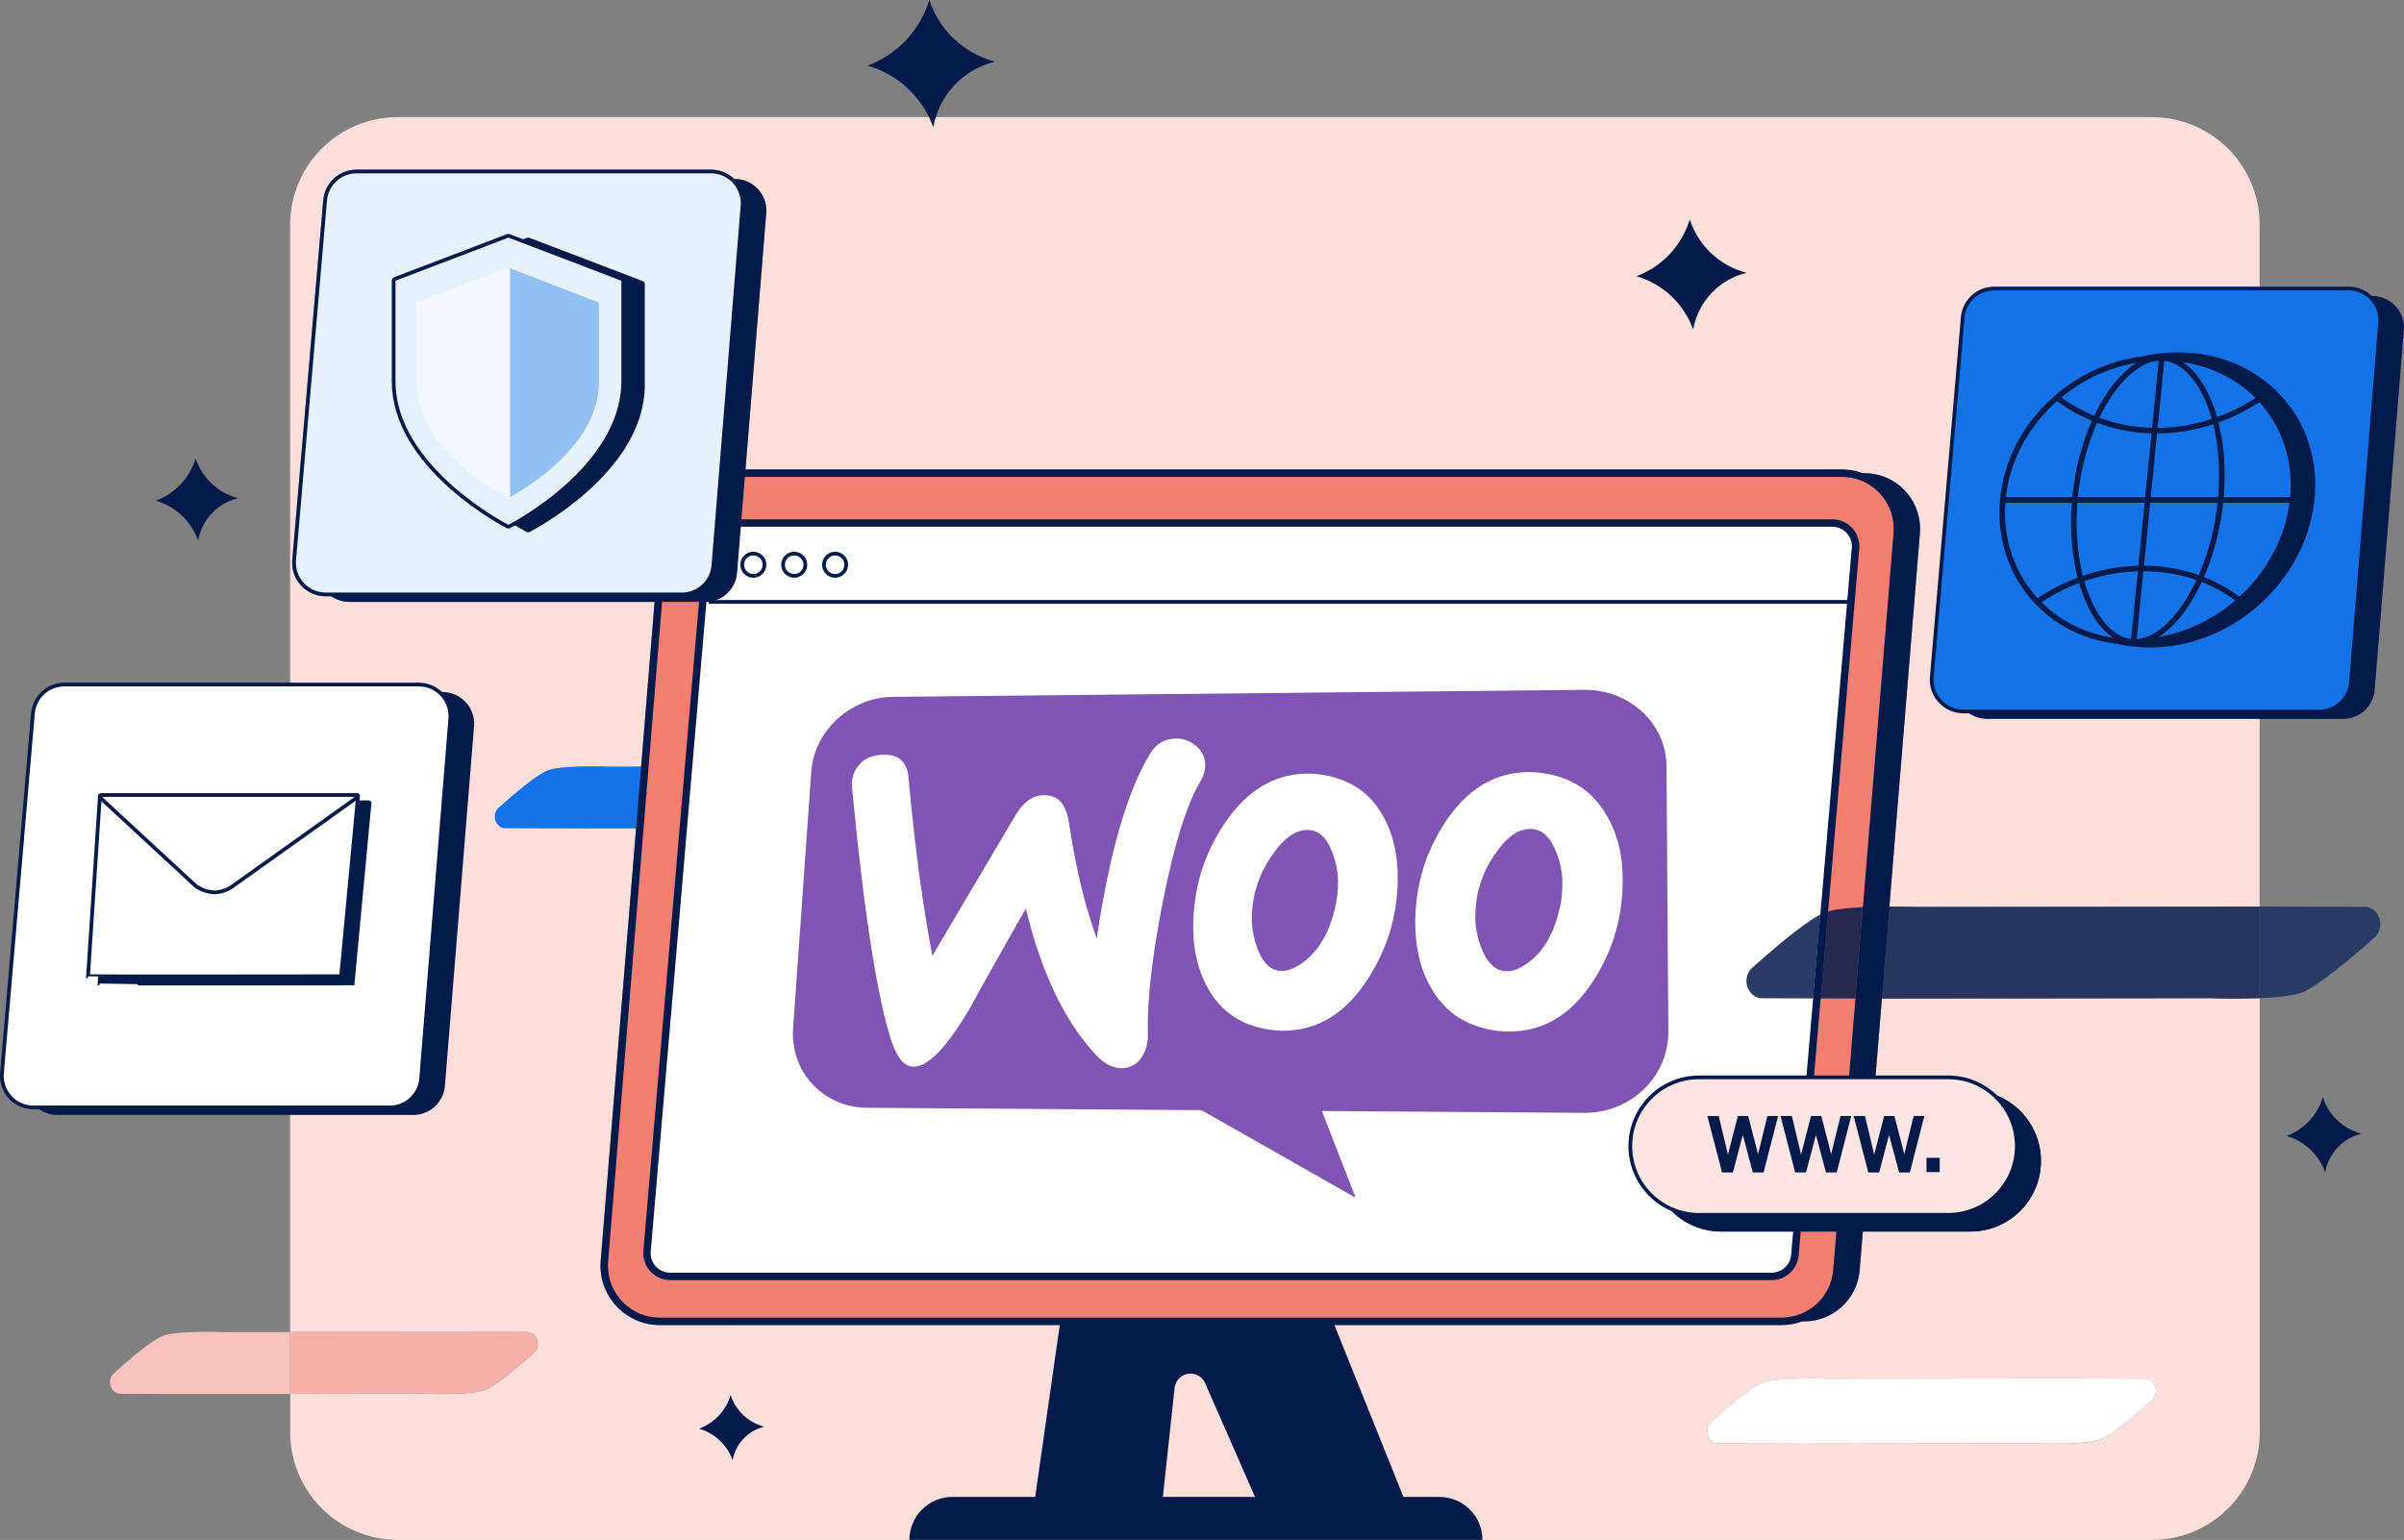
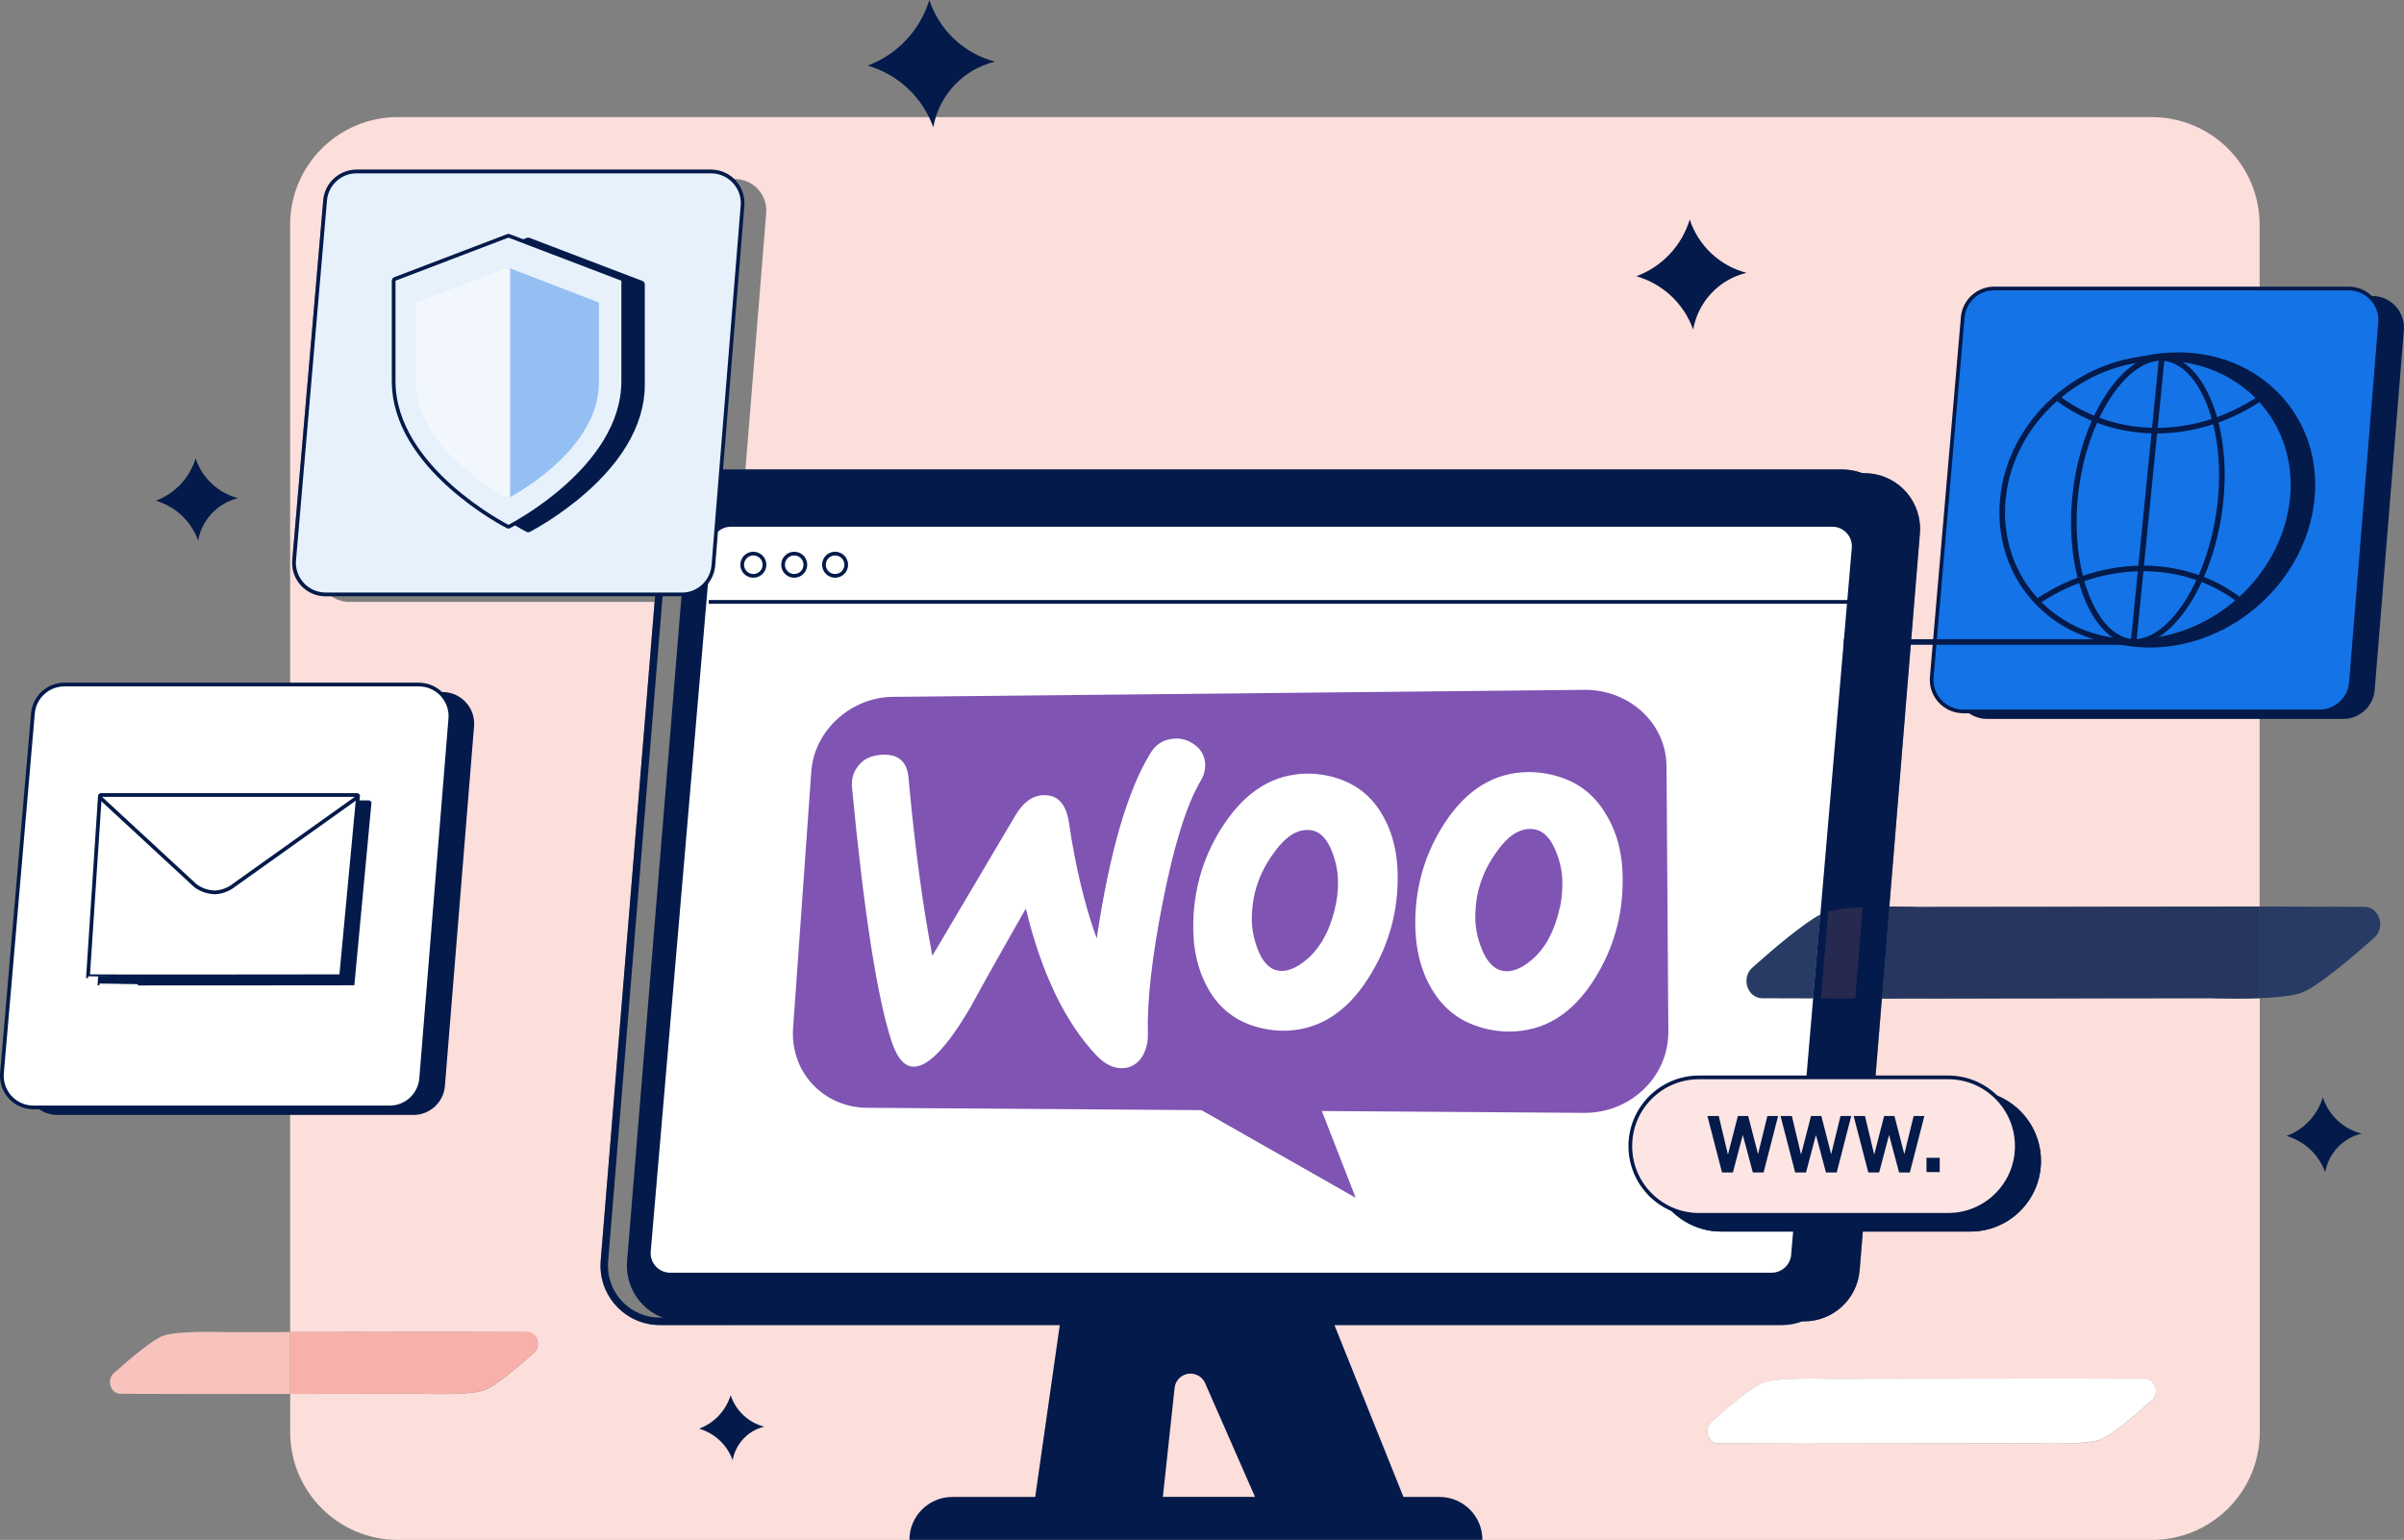
<svg xmlns="http://www.w3.org/2000/svg" id="Layer_1" width="646.93" height="414.52" viewBox="0 0 646.93 414.52">
  <rect x="0" y="0" width="646.93" height="414.52" fill="#808080" stroke="none" />
  <defs>
    <style>.cls-1{fill:#27365f;}.cls-1,.cls-2,.cls-3,.cls-4,.cls-5,.cls-6,.cls-7,.cls-8,.cls-9,.cls-10,.cls-11,.cls-12,.cls-13,.cls-14,.cls-15,.cls-16,.cls-17{stroke-width:0px;}.cls-2{fill:#262950;}.cls-3{fill:#f1f7fd;}.cls-18{clip-path:url(#clippath);}.cls-4,.cls-19,.cls-20,.cls-21,.cls-22,.cls-23,.cls-24,.cls-25{fill:none;}.cls-5{fill:#f8b1aa;}.cls-19{stroke:#fff;}.cls-19,.cls-21,.cls-23{stroke-miterlimit:10;}.cls-26{clip-path:url(#clippath-1);}.cls-27{clip-path:url(#clippath-2);}.cls-6{fill:#f37f73;}.cls-7{fill:#031a4a;}.cls-8{fill:#f9c3bd;}.cls-9{fill:#021a4a;}.cls-10{fill:#283b64;}.cls-11{fill:#7f54b3;}.cls-20,.cls-21,.cls-22,.cls-23,.cls-25{stroke:#031a4a;}.cls-12{fill:#93bff3;}.cls-21,.cls-22{stroke-width:1.5px;}.cls-13{fill:#fcdedb;}.cls-22,.cls-25{stroke-linecap:round;stroke-linejoin:round;}.cls-23{stroke-width:3px;}.cls-14{fill:#fff;}.cls-24{stroke:#021a4a;}.cls-15{fill:#fde5e3;}.cls-16{fill:#1473e6;}.cls-17{fill:#e7f1fc;}</style>
    <clipPath id="clippath">
      <polyline class="cls-4" points="137.23 48.52 188.23 48.52 188.23 157.52 137.23 157.52 137.23 48.52" />
    </clipPath>
    <clipPath id="clippath-1">
      <path class="cls-4" d="M137.23,72.21v61.06h0v.54c.17-.09,23.94-12.39,23.94-30.8v-21.56l-23.94-9.24" />
    </clipPath>
    <clipPath id="clippath-2">
      <polyline class="cls-4" points="85.23 48.52 137.23 48.52 137.23 157.52 85.23 157.52 85.23 48.52" />
    </clipPath>
  </defs>
  <path class="cls-13" d="M484.78,388.64l-22.31-.06h0c-2.83-.01-4.1-3.89-1.9-5.84,4.81-4.29,11.09-9.56,13.98-10.56,2.58-.9,8.25-1.08,12.4-1.08,2.8,0,4.91.08,4.91.08l62.99-.08,22.31.06c2.83,0,4.1,3.89,1.9,5.85-4.81,4.29-11.09,9.55-13.98,10.56-2.59.9-8.3,1.08-12.46,1.08-2.77,0-4.85-.08-4.85-.08l-62.99.08M579.1,31.52H107.07c-16.02,0-29,12.98-29,29v298.06l42.51-.05,21.28.06c2.71,0,3.91,3.71,1.82,5.58-4.59,4.09-10.58,9.11-13.33,10.07-2.46.86-7.88,1.03-11.84,1.03-2.67,0-4.67-.08-4.67-.08l-35.75.05v10.29c0,16.02,12.98,29,29,29h472.03c16.02,0,29-12.98,29-29v-116.82c-2.22.09-4.45.12-6.43.12-3.94,0-6.91-.12-6.91-.12l-88.34.11-5.98,73.13c-.64,7.77-7.13,13.75-14.92,13.75h0s-.53,0-.53,0c-1.74.65-3.62,1-5.57,1H177.57c-8.82,0-15.97-7.15-15.97-15.97,0-.43.02-.87.05-1.3l14.51-177.4h-82.14c-1.8,0-3.47-.56-4.85-1.52h-1.54c-4.98,0-9.01-4.04-9.01-9.01,0-.26.01-.51.03-.77l8.33-96.82c.4-4.64,4.27-8.21,8.93-8.24h0s.05,0,.05,0h95.36c2.42,0,4.63.96,6.25,2.51h.14c4.7,0,8.51,3.81,8.51,8.51,0,.23,0,.46-.03.69l-5.59,68.99h295.02c1.96,0,3.84.35,5.57,1h.53c8.27,0,14.97,6.71,14.97,14.98,0,.41-.02.81-.05,1.22l-8.22,100.46c.13,0,.26,0,.39,0,3.96,0,6.95.12,6.95.12l88.99-.11h3.33s0-183.51,0-183.51c0-16.02-12.98-29-29-29" />
-   <path class="cls-16" d="M136.04,222.96l21.28.06,60.08-.08s12.4.48,16.52-.95c2.76-.96,8.74-5.98,13.33-10.07,2.1-1.87.89-5.57-1.82-5.58l-21.28-.06-60.08.08s-12.4-.49-16.52.95c-2.75.96-8.74,5.98-13.33,10.08-2.1,1.87-.9,5.56,1.82,5.57" />
  <path class="cls-7" d="M111.25,300.13H15.4c-4.7,0-8.51-3.81-8.51-8.51,0-.24.01-.49.03-.73l8.33-96.82c.38-4.4,4.06-7.78,8.48-7.78h95.36c4.7,0,8.51,3.81,8.51,8.51,0,.23,0,.46-.03.69l-7.84,96.82c-.36,4.42-4.05,7.83-8.49,7.83" />
  <path class="cls-14" d="M104.86,298.11H9.01c-4.7,0-8.51-3.81-8.51-8.51,0-.24.01-.49.03-.73l8.33-96.82c.38-4.4,4.06-7.78,8.48-7.78h95.36c4.7,0,8.51,3.81,8.51,8.51,0,.23,0,.46-.03.69l-7.84,96.82c-.36,4.42-4.05,7.83-8.49,7.83" />
  <path class="cls-20" d="M104.86,298.11H9.01c-4.7,0-8.51-3.81-8.51-8.51,0-.24.01-.49.03-.73l8.33-96.82c.38-4.4,4.06-7.78,8.48-7.78h95.36c4.7,0,8.51,3.81,8.51,8.51,0,.23,0,.46-.03.69l-7.84,96.82c-.36,4.42-4.05,7.83-8.49,7.83" />
  <path class="cls-7" d="M244.73,414.52c0-6.38,5.17-11.56,11.55-11.56h22.3l7.83-54.79h69.27l22,54.79h9.7c6.38,0,11.55,5.18,11.55,11.56h-154.19ZM337.74,402.96l-13.52-30.83c-1.07-2.12-3.66-2.97-5.79-1.9-1.32.67-2.2,1.96-2.34,3.42l-3.16,29.3h24.81Z" />
  <line class="cls-25" x1="181.61" y1="321.84" x2="179.17" y2="321.84" />
  <line class="cls-25" x1="491.62" y1="196.67" x2="489.18" y2="196.67" />
  <path class="cls-7" d="M485.51,355.69H183.67c-8.27,0-14.97-6.7-14.97-14.97,0-.41.02-.81.05-1.22l16.23-198.38c.64-7.77,7.13-13.75,14.92-13.75h301.84c8.27,0,14.97,6.71,14.97,14.98,0,.41-.02.81-.05,1.22l-16.23,198.38c-.64,7.77-7.13,13.75-14.92,13.75h0" />
-   <path class="cls-6" d="M479.41,355.69H177.57c-8.27,0-14.97-6.7-14.97-14.97,0-.41.02-.81.05-1.22l16.23-198.38c.64-7.77,7.13-13.75,14.92-13.75h301.84c8.27,0,14.97,6.71,14.97,14.98,0,.41-.02.81-.05,1.22l-16.23,198.38c-.64,7.77-7.13,13.75-14.92,13.75h0" />
  <path class="cls-7" d="M479.41,355.69v-1H177.57c-3.86,0-7.35-1.56-9.88-4.09-2.53-2.53-4.09-6.02-4.09-9.88,0-.38.02-.76.05-1.14l16.23-198.38c.59-7.25,6.65-12.83,13.92-12.83h301.84c7.72,0,13.97,6.26,13.97,13.97h.94l-.94-.04v.04s.94,0,.94,0l-.94-.04v.02s0,.02,0,.02c0,.38-.02.76-.05,1.14l-16.23,198.38h0c-.59,7.25-6.65,12.83-13.93,12.83v2c8.31,0,15.24-6.38,15.92-14.67v-.11s16.23-198.27,16.23-198.27c.04-.43.05-.87.05-1.3h-1s1,.04,1,.04v-.04c0-8.82-7.15-15.97-15.97-15.97H193.8c-8.32,0-15.24,6.38-15.92,14.67l-16.23,198.38c-.04.43-.05.87-.05,1.3,0,8.82,7.15,15.97,15.97,15.97h301.84v-1" />
  <path class="cls-14" d="M476.62,343.6H180.52c-3.45.09-6.32-2.64-6.41-6.09,0-.18,0-.36,0-.53l16.33-190.55c.35-3.25,3.13-5.69,6.4-5.63h296.11c3.45-.09,6.32,2.64,6.41,6.09,0,.18,0,.36,0,.54l-16.34,190.55c-.35,3.25-3.13,5.69-6.4,5.63" />
  <path class="cls-7" d="M476.62,343.6v-1H180.49s-.14,0-.14,0c-2.84,0-5.18-2.27-5.25-5.12v-.13c0-.11,0-.21,0-.32l-1-.06,1,.09,16.33-190.55-1-.09.99.11c.29-2.7,2.58-4.74,5.28-4.74h.11s0,0,0,0h296.14s.14,0,.14,0c2.84,0,5.18,2.26,5.25,5.12v.13c0,.11,0,.21,0,.32l1,.06-1-.09-16.34,190.55,1,.09-.99-.11c-.29,2.7-2.57,4.74-5.28,4.74h-.11s0,0,0,0h-.01v1l-.02,1h.15c3.72,0,6.86-2.8,7.27-6.52h0s16.34-190.58,16.34-190.58h0c0-.16.01-.31.01-.45v-.18c-.1-3.94-3.33-7.07-7.25-7.07h-.19s.03,1,.03,1v-1H196.85v1l.02-1h-.15c-3.72,0-6.86,2.8-7.27,6.52h0s-16.33,190.58-16.33,190.58h0c0,.16-.01.3-.01.45v.18c.1,3.94,3.33,7.07,7.25,7.07h.19s-.03-1-.03-1v1h296.1v-1l-.02,1,.02-1" />
  <line class="cls-19" x1="223.56" y1="330.22" x2="311.94" y2="246.41" />
  <path class="cls-7" d="M64.05,134.11c-5.53,1.33-9.74,5.81-10.72,11.41-.94-2.63-2.51-4.99-4.56-6.88-1.96-1.79-4.3-3.11-6.85-3.85,2.56-.95,4.86-2.49,6.73-4.48,1.85-1.97,3.21-4.35,4-6.93,1.73,5.28,6.03,9.32,11.41,10.73" />
  <path class="cls-7" d="M205.65,384.05c-4.37,1.05-7.7,4.6-8.49,9.03-1.47-4.12-4.83-7.28-9.03-8.49,4.08-1.52,7.22-4.86,8.49-9.03,1.37,4.18,4.77,7.38,9.03,8.49" />
  <path class="cls-7" d="M635.48,305.17c-5.03,1.21-8.86,5.29-9.76,10.39-1.69-4.74-5.56-8.37-10.39-9.77,4.7-1.75,8.31-5.59,9.76-10.39,1.58,4.81,5.49,8.49,10.39,9.76" />
  <path class="cls-7" d="M26.79,264.73l3.2-48.61c.02-.1.11-.18.22-.17h69.03c.12,0,.22.17.22.17l-4.56,48.61s-68.1.09-68.1,0Z" />
  <path class="cls-20" d="M26.79,264.73l3.2-48.61c.02-.1.11-.18.22-.17h69.03c.12,0,.22.17.22.17l-4.56,48.61s-68.1.09-68.1,0Z" />
  <path class="cls-14" d="M23.69,262.79l3.2-48.61c.02-.1.11-.18.22-.17h69.03c.12,0,.22.17.22.17l-4.56,48.61s-68.1.09-68.1,0Z" />
  <path class="cls-20" d="M23.69,262.79l3.2-48.61c.02-.1.11-.18.22-.17h69.03c.12,0,.22.17.22.17l-4.56,48.61s-68.1.09-68.1,0Z" />
  <path class="cls-20" d="M26.64,214.42l25.95,24c1.54,1.14,3.39,1.76,5.3,1.8,1.89-.11,3.71-.81,5.18-2l33.36-23.79" />
  <path class="cls-11" d="M240.28,187.59l186.05-1.89c2.92-.04,5.82.48,8.55,1.53,2.59,1,4.97,2.47,7.02,4.35,2.01,1.85,3.63,4.07,4.77,6.55,1.17,2.54,1.78,5.31,1.8,8.11l.49,71.39c.02,2.94-.57,5.86-1.73,8.56-1.14,2.63-2.79,5.01-4.85,7-2.09,2.02-4.55,3.61-7.24,4.7-2.82,1.14-5.84,1.71-8.88,1.68l-70.55-.5,9.12,23.37-41.51-23.6-90.01-.64c-2.84,0-5.64-.6-8.23-1.75-4.95-2.19-8.78-6.33-10.57-11.44-.92-2.65-1.29-5.47-1.08-8.27l4.88-68.89c.18-2.72.9-5.38,2.12-7.82,1.21-2.42,2.85-4.59,4.84-6.42,2.01-1.85,4.32-3.33,6.85-4.37,2.59-1.07,5.36-1.63,8.16-1.66h0Z" />
  <path class="cls-14" d="M231.11,205.98c.34-.41.72-.79,1.14-1.12.42-.33.88-.6,1.36-.83.51-.24,1.04-.42,1.58-.55.59-.14,1.19-.23,1.8-.28,1.03-.11,2.07-.05,3.08.17.84.18,1.62.56,2.28,1.11.65.55,1.15,1.25,1.48,2.04.38.95.61,1.96.67,2.98.42,4.63.87,9.1,1.35,13.4.48,4.32.99,8.47,1.52,12.45.53,3.99,1.1,7.82,1.69,11.47s1.21,7.14,1.84,10.47l22.36-37.81c.46-.8,1-1.55,1.59-2.26.51-.61,1.09-1.17,1.73-1.65.57-.43,1.2-.79,1.87-1.05,1.52-.57,3.19-.62,4.75-.15.8.27,1.53.73,2.11,1.35.65.7,1.15,1.51,1.49,2.39.43,1.11.73,2.27.88,3.45.44,2.99.92,5.87,1.46,8.65.53,2.78,1.11,5.46,1.73,8.05.62,2.59,1.29,5.08,2,7.46.71,2.39,1.46,4.69,2.26,6.9.87-5.83,1.82-11.23,2.85-16.2,1.03-4.96,2.15-9.51,3.35-13.65,1.08-3.79,2.37-7.53,3.85-11.18,1.22-3.03,2.68-5.97,4.36-8.77.35-.59.76-1.14,1.23-1.65.43-.46.92-.86,1.46-1.2.52-.33,1.09-.59,1.68-.77.62-.19,1.26-.31,1.91-.35.52-.05,1.05-.05,1.57,0,.5.05,1,.15,1.49.29.49.15.96.34,1.41.58.47.25.91.53,1.33.86.41.31.79.67,1.13,1.06.32.37.59.77.82,1.2.22.42.4.87.52,1.34.13.48.2.98.23,1.47.01.39,0,.78-.04,1.16-.04.37-.1.73-.19,1.09-.09.35-.2.7-.34,1.04-.15.35-.32.69-.51,1.02-1.07,1.83-2.01,3.73-2.82,5.69-.91,2.17-1.79,4.62-2.65,7.35-.85,2.73-1.69,5.73-2.49,9.01-.81,3.29-1.59,6.85-2.35,10.69-.73,3.73-1.37,7.27-1.9,10.61-.53,3.34-.97,6.48-1.3,9.43-.33,2.95-.57,5.69-.71,8.23s-.18,4.88-.12,7.01c.02.57.01,1.13-.03,1.7-.04.54-.12,1.07-.24,1.6-.11.51-.26,1.01-.45,1.5-.19.48-.41.94-.66,1.39-.29.49-.62.95-1.01,1.37-.36.39-.77.73-1.21,1.02-.43.28-.9.5-1.39.66-.51.17-1.03.27-1.57.31-.62.04-1.25,0-1.87-.12-.64-.13-1.27-.34-1.86-.62-.65-.31-1.27-.69-1.84-1.13-.65-.5-1.25-1.05-1.8-1.65-2.18-2.34-4.17-4.85-5.93-7.52-1.92-2.91-3.64-5.95-5.13-9.1-1.65-3.46-3.09-7.02-4.33-10.65-1.31-3.8-2.48-7.86-3.52-12.17-1.66,2.92-3.22,5.66-4.67,8.22-1.45,2.56-2.79,4.95-4.03,7.16-1.24,2.21-2.37,4.23-3.39,6.08-1.02,1.84-1.94,3.5-2.74,4.98-1.52,2.61-2.98,4.91-4.37,6.89-1.21,1.75-2.53,3.42-3.97,4.99-1.05,1.17-2.25,2.21-3.56,3.08-.94.64-2.03,1.04-3.16,1.16-.62.05-1.24-.06-1.81-.31-.61-.28-1.17-.68-1.62-1.18-.57-.62-1.05-1.31-1.44-2.05-.5-.94-.92-1.91-1.27-2.92-1.17-3.69-2.15-7.43-2.93-11.21-.95-4.42-1.87-9.52-2.77-15.3-.89-5.75-1.76-12.16-2.61-19.24-.84-7.04-1.65-14.71-2.44-23.03-.05-.56-.05-1.12,0-1.67.05-.53.16-1.05.32-1.56.16-.49.36-.97.62-1.42.26-.45.56-.88.9-1.28ZM431.97,218.85c-.84-1.39-1.82-2.7-2.93-3.89-1.06-1.14-2.25-2.16-3.54-3.03-1.3-.88-2.7-1.62-4.16-2.2-1.55-.61-3.15-1.08-4.79-1.39-.46-.09-.91-.16-1.35-.23s-.88-.12-1.31-.16c-.43-.04-.86-.07-1.28-.09s-.83-.03-1.24-.03c-2.22,0-4.44.31-6.58.9-2.09.58-4.1,1.46-5.95,2.59-1.95,1.2-3.75,2.65-5.35,4.29-1.78,1.84-3.37,3.85-4.76,6.01-1.25,1.92-2.37,3.92-3.35,6-.96,2.05-1.77,4.16-2.43,6.33-.66,2.18-1.16,4.41-1.51,6.66-.35,2.32-.54,4.66-.58,7-.03,1.73.04,3.46.21,5.18.16,1.62.42,3.23.79,4.81.35,1.51.82,3,1.38,4.44.55,1.41,1.21,2.77,1.98,4.07.82,1.43,1.78,2.78,2.88,4.01,1.05,1.18,2.24,2.25,3.53,3.17,1.31.93,2.71,1.71,4.19,2.32,1.57.66,3.2,1.16,4.86,1.5.47.1.92.18,1.37.25s.9.13,1.34.18c.44.05.87.09,1.3.11.43.03.85.04,1.27.04,2.29.02,4.58-.28,6.8-.87,2.16-.59,4.21-1.48,6.12-2.65,2-1.24,3.82-2.73,5.44-4.43,1.79-1.9,3.39-3.98,4.76-6.2,1.26-1.99,2.37-4.07,3.34-6.22,1.9-4.21,3.17-8.68,3.79-13.26.31-2.33.47-4.69.46-7.04.02-1.74-.07-3.47-.27-5.2-.19-1.6-.48-3.19-.89-4.75-.39-1.47-.89-2.92-1.49-4.32-.58-1.35-1.27-2.65-2.06-3.9h0ZM419.71,244.5c-.32,1.46-.74,2.91-1.24,4.32-.46,1.29-1.01,2.54-1.65,3.75-.6,1.12-1.29,2.18-2.07,3.17-.75.95-1.58,1.82-2.5,2.6-.66.57-1.36,1.09-2.09,1.56-.64.41-1.31.75-2.02,1.03-.62.24-1.28.4-1.94.48-.62.07-1.25.04-1.86-.07-.59-.12-1.15-.34-1.67-.64-.56-.33-1.07-.74-1.51-1.22-.51-.55-.96-1.16-1.34-1.81-.45-.78-.84-1.59-1.16-2.43-.28-.72-.53-1.45-.74-2.17s-.39-1.44-.52-2.14c-.14-.71-.24-1.41-.3-2.11-.07-.68-.09-1.37-.09-2.06,0-.58.02-1.16.06-1.74.03-.58.08-1.15.14-1.72.06-.57.14-1.13.23-1.68s.2-1.1.33-1.63c.46-1.93,1.12-3.81,1.96-5.61.44-.93.92-1.84,1.46-2.72.55-.92,1.16-1.81,1.8-2.66.72-1.04,1.54-2,2.44-2.89.75-.74,1.59-1.38,2.5-1.91.79-.45,1.65-.77,2.54-.94.85-.16,1.73-.16,2.58,0,.58.11,1.14.32,1.66.61.55.32,1.06.72,1.5,1.18.51.54.96,1.13,1.34,1.77.45.76.84,1.56,1.17,2.38.29.71.54,1.43.76,2.14.22.71.4,1.42.54,2.13.14.7.25,1.4.32,2.1.07.68.1,1.36.1,2.05,0,.6-.01,1.2-.04,1.79s-.07,1.18-.12,1.75c-.06.58-.13,1.14-.22,1.7-.09.56-.19,1.1-.32,1.64h0ZM371.89,219.16c-.8-1.38-1.74-2.67-2.81-3.85-1.03-1.13-2.18-2.13-3.44-3-1.27-.87-2.62-1.6-4.05-2.18-1.5-.61-3.05-1.07-4.64-1.38-.45-.09-.89-.16-1.32-.23-.43-.06-.86-.12-1.29-.16-.42-.04-.84-.07-1.25-.09-.41-.02-.82-.03-1.22-.02-2.19,0-4.37.3-6.48.89-2.08.58-4.06,1.45-5.9,2.57-1.94,1.2-3.74,2.62-5.33,4.25-1.79,1.82-3.39,3.82-4.79,5.95-1.27,1.9-2.41,3.89-3.41,5.95-.98,2.03-1.82,4.12-2.51,6.27-.69,2.16-1.23,4.36-1.61,6.6-.39,2.29-.63,4.61-.71,6.93-.06,1.71-.03,3.42.1,5.13.12,1.6.35,3.19.68,4.77.32,1.5.74,2.97,1.27,4.4.51,1.39,1.14,2.74,1.86,4.03.77,1.42,1.69,2.75,2.75,3.98,1.01,1.17,2.15,2.22,3.4,3.14,1.27.92,2.63,1.69,4.07,2.3,1.53.65,3.12,1.14,4.74,1.48.45.1.9.18,1.34.25.44.07.88.13,1.31.18.43.05.86.09,1.28.11s.83.04,1.24.04c2.26.02,4.51-.27,6.69-.86,2.13-.59,4.17-1.47,6.06-2.63,1.99-1.23,3.81-2.71,5.43-4.39,1.8-1.88,3.41-3.94,4.79-6.14,1.27-1.98,2.41-4.04,3.41-6.16,1.95-4.17,3.29-8.59,3.99-13.14.35-2.31.55-4.64.59-6.98.03-1.72-.03-3.44-.2-5.16-.15-1.58-.41-3.16-.78-4.71-.34-1.46-.8-2.89-1.35-4.28-.54-1.34-1.18-2.63-1.93-3.87h0ZM359.25,244.57c-.35,1.45-.78,2.88-1.3,4.28-.47,1.28-1.04,2.52-1.7,3.71-.61,1.11-1.31,2.16-2.1,3.14-.75.94-1.59,1.8-2.51,2.58-.66.57-1.36,1.08-2.09,1.55-.63.4-1.3.74-2,1.02-.62.24-1.26.4-1.92.48-.61.07-1.23.04-1.83-.07-.57-.12-1.13-.33-1.63-.63-.54-.33-1.03-.74-1.46-1.21-.49-.55-.92-1.15-1.28-1.8-.43-.77-.79-1.57-1.09-2.4-.27-.72-.5-1.43-.69-2.15-.19-.72-.35-1.43-.47-2.13-.12-.7-.21-1.4-.26-2.09-.05-.68-.07-1.36-.05-2.04.02-.58.05-1.15.09-1.72.04-.57.1-1.14.17-1.7.07-.56.16-1.12.26-1.67.1-.55.22-1.09.35-1.61.24-.94.53-1.87.87-2.8.34-.94.73-1.86,1.17-2.76.45-.92.94-1.83,1.48-2.7.55-.89,1.15-1.77,1.82-2.64.73-1.03,1.55-1.98,2.45-2.86.75-.73,1.58-1.37,2.49-1.89.78-.45,1.63-.76,2.52-.93.84-.15,1.7-.15,2.54,0,.57.11,1.12.32,1.62.61.54.32,1.03.71,1.45,1.17.49.54.92,1.13,1.28,1.76.43.76.8,1.55,1.1,2.36.27.71.5,1.41.7,2.12.2.71.36,1.41.49,2.11.13.7.22,1.39.27,2.08.06.67.08,1.35.06,2.03.01.6,0,1.19-.04,1.77-.03.58-.09,1.16-.16,1.73-.07.57-.16,1.13-.27,1.68s-.23,1.09-.36,1.62h0Z" />
  <path class="cls-10" d="M608.1,244.03v24.66c4.36-.17,8.7-.57,11.12-1.41,4.09-1.42,12.95-8.85,19.75-14.91,3.1-2.77,1.32-8.25-2.69-8.26l-28.18-.08" />
  <path class="cls-1" d="M508.83,244.02c-.13,0-.26,0-.39,0l-2.03,24.79,88.34-.11s2.97.12,6.91.12c1.98,0,4.21-.03,6.43-.12v-24.66h-3.33s-88.99.1-88.99.1c0,0-2.99-.12-6.95-.12" />
  <path class="cls-7" d="M508.44,244.02c-1.6,0-3.34.03-5.1.08l-2.02,24.69h4.46s.64.01.64.01l2.03-24.79" />
  <path class="cls-2" d="M501.32,244.18c-3.61.18-7.09.52-9.36,1.16l-2.01,23.42,9.35.03,2.01-24.61" />
  <path class="cls-7" d="M503.34,244.1c-.67.02-1.34.05-2.01.08l-2.01,24.61h2.01s2.02-24.69,2.02-24.69" />
  <path class="cls-10" d="M489.88,246.18c-4.48,2.32-12.23,8.86-18.32,14.29-3.1,2.77-1.32,8.24,2.69,8.25h0s13.69.04,13.69.04l1.94-22.58" />
  <path class="cls-7" d="M491.96,245.34c-.23.06-.44.13-.65.2-.43.15-.91.36-1.43.63l-1.94,22.58h2.01s2.01-23.41,2.01-23.41" />
-   <path class="cls-7" d="M189.88,162.02h-95.85c-4.7,0-8.51-3.81-8.51-8.51,0-.24.01-.49.03-.73l8.33-96.82c.38-4.4,4.06-7.78,8.48-7.78h95.36c4.7,0,8.51,3.81,8.51,8.51,0,.23,0,.46-.03.69l-7.84,96.82c-.36,4.42-4.05,7.83-8.49,7.83" />
  <path class="cls-17" d="M183.49,160h-95.85c-4.7,0-8.51-3.81-8.51-8.51,0-.24.01-.49.03-.73l8.33-96.82c.38-4.4,4.06-7.78,8.48-7.78h95.36c4.7,0,8.51,3.81,8.51,8.51,0,.23,0,.46-.03.69l-7.84,96.82c-.36,4.42-4.05,7.83-8.49,7.83" />
  <path class="cls-7" d="M183.49,159.5h-95.85c-4.43,0-8.01-3.59-8.01-8.01,0-.23,0-.46.03-.69l8.33-96.82c.36-4.14,3.82-7.33,7.98-7.32h.1s-.1-.5-.1-.5v.5h95.36c2.21,0,4.21.9,5.67,2.35,1.45,1.45,2.35,3.45,2.35,5.67,0,.22,0,.43-.03.65l-7.84,96.82c-.34,4.16-3.81,7.37-7.99,7.37h-.03s.06,1,.06,1l-.03-.49v.49h.03s-.03-.49-.03-.49v.49c4.7,0,8.6-3.61,8.98-8.29l7.84-96.82c.02-.24.03-.48.03-.73,0-4.98-4.04-9.01-9.01-9.01h-95.46s.1.5.1.5v-.5h-.1s.1.5.1.5v-.5c-4.68,0-8.58,3.58-8.98,8.24l-8.33,96.82c-.02.26-.03.51-.03.77,0,4.98,4.04,9.01,9.01,9.01h95.85v-1" />
  <path class="cls-7" d="M630.57,193.52h-95.85c-4.7,0-8.51-3.81-8.51-8.51,0-.24.01-.49.03-.73l8.33-96.82c.38-4.4,4.06-7.78,8.48-7.78h95.36c4.7,0,8.51,3.81,8.51,8.51,0,.23,0,.46-.03.69l-7.84,96.82c-.36,4.42-4.05,7.83-8.49,7.83" />
  <path class="cls-16" d="M624.18,191.5h-95.85c-4.7,0-8.51-3.81-8.51-8.51,0-.24.01-.49.03-.73l8.33-96.82c.38-4.4,4.06-7.78,8.48-7.78h95.36c4.7,0,8.51,3.81,8.51,8.51,0,.23,0,.46-.03.69l-7.84,96.82c-.36,4.42-4.05,7.83-8.49,7.83" />
  <path class="cls-20" d="M624.18,191.5h-95.85c-4.7,0-8.51-3.81-8.51-8.51,0-.24.01-.49.03-.73l8.33-96.82c.38-4.4,4.06-7.78,8.48-7.78h95.36c4.7,0,8.51,3.81,8.51,8.51,0,.23,0,.46-.03.69l-7.84,96.82c-.36,4.42-4.05,7.83-8.49,7.83" />
  <line class="cls-20" x1="190.73" y1="162.02" x2="497.73" y2="162.02" />
-   <circle class="cls-14" cx="202.73" cy="152.02" r="3.5" />
  <circle class="cls-20" cx="202.73" cy="152.02" r="3" />
  <circle class="cls-14" cx="213.73" cy="152.02" r="3.5" />
  <circle class="cls-20" cx="213.73" cy="152.02" r="3" />
  <circle class="cls-14" cx="224.73" cy="152.02" r="3.5" />
  <circle class="cls-20" cx="224.73" cy="152.02" r="3" />
  <path class="cls-8" d="M55.8,358.52c-3.96,0-9.37.17-11.82,1.03-2.75.96-8.74,5.98-13.33,10.08-2.09,1.87-.89,5.56,1.82,5.57h0l21.28.06,24.33-.03v-16.65l-17.58.02s-2.02-.08-4.69-.08" />
  <path class="cls-5" d="M120.57,358.52l-42.51.05v16.65l35.75-.05s2.01.08,4.67.08c3.96,0,9.38-.17,11.84-1.03,2.76-.96,8.74-5.98,13.33-10.07,2.1-1.87.89-5.57-1.82-5.58l-21.28-.06" />
  <path class="cls-14" d="M486.95,371.08c-4.15,0-9.83.18-12.4,1.08-2.89,1-9.17,6.27-13.98,10.56-2.2,1.96-.93,5.83,1.9,5.84h0s22.31.06,22.31.06l62.99-.08s2.08.08,4.85.08c4.16,0,9.87-.18,12.46-1.08,2.89-1,9.17-6.27,13.98-10.56,2.2-1.96.93-5.84-1.9-5.85l-22.31-.06-62.99.08s-2.11-.08-4.91-.08" />
  <path class="cls-7" d="M586.12,96.35c-21.76,0-40.92,17.12-42.8,38.23s13.88,38.23,35.2,38.23,40.48-17.12,42.8-38.23c2.32-21.11-13.44-38.23-35.2-38.23Z" />
  <path class="cls-23" d="M586.12,96.35c-21.76,0-40.92,17.12-42.8,38.23s13.88,38.23,35.2,38.23,40.48-17.12,42.8-38.23c2.32-21.11-13.44-38.23-35.2-38.23Z" />
  <path class="cls-16" d="M581.76,96.35c-21.76,0-40.92,17.12-42.8,38.23-1.88,21.12,13.88,38.23,35.2,38.23s40.48-17.12,42.8-38.23c2.32-21.11-13.44-38.23-35.2-38.23Z" />
  <path class="cls-21" d="M581.76,96.35c-21.76,0-40.92,17.12-42.8,38.23-1.88,21.12,13.88,38.23,35.2,38.23s40.48-17.12,42.8-38.23c2.32-21.11-13.44-38.23-35.2-38.23Z" />
  <path class="cls-16" d="M581.49,96.35c-10.22,0-21.31,17.11-23.14,38.23-1.84,21.12,6.08,38.23,16.09,38.23s21.09-17.11,23.15-38.23c2.06-21.12-5.88-38.23-16.09-38.23Z" />
  <path class="cls-21" d="M581.49,96.35c-10.22,0-21.31,17.11-23.14,38.23-1.84,21.12,6.08,38.23,16.09,38.23s21.09-17.11,23.15-38.23c2.06-21.12-5.88-38.23-16.09-38.23Z" />
  <path class="cls-22" d="M553.95,107.34c15.19,11.25,36.28,11.55,53.65.3M602.38,161.34c-14.91-11.25-36.44-11.03-53.53.22" />
  <path class="cls-16" d="M581.75,96.35l-7.59,76.47M616.94,134.58h-77.96" />
-   <path class="cls-21" d="M581.75,96.35l-7.59,76.47M616.94,134.58h-77.96" />
+   <path class="cls-21" d="M581.75,96.35l-7.59,76.47h-77.96" />
  <path class="cls-7" d="M463.23,293.52h67c10.49,0,19,8.51,19,19s-8.51,19-19,19h-67c-10.49,0-19-8.51-19-19s8.51-19,19-19Z" />
  <path class="cls-24" d="M463.23,294.02h67c10.22,0,18.5,8.28,18.5,18.5s-8.28,18.5-18.5,18.5h-67c-10.22,0-18.5-8.28-18.5-18.5s8.28-18.5,18.5-18.5Z" />
  <path class="cls-15" d="M524.23,327.02h-67c-2.5,0-4.92-.49-7.2-1.45-2.2-.93-4.18-2.27-5.88-3.96-1.7-1.7-3.03-3.68-3.96-5.88-.96-2.28-1.45-4.7-1.45-7.2s.49-4.92,1.45-7.2c.93-2.2,2.27-4.18,3.96-5.88,1.7-1.7,3.68-3.03,5.88-3.96,2.28-.96,4.7-1.45,7.2-1.45h67c2.5,0,4.92.49,7.2,1.45,2.2.93,4.18,2.27,5.88,3.96,1.7,1.7,3.03,3.68,3.96,5.88.96,2.28,1.45,4.7,1.45,7.2s-.49,4.92-1.45,7.2c-.93,2.2-2.27,4.18-3.96,5.88-1.7,1.7-3.68,3.03-5.88,3.96-2.28.96-4.7,1.45-7.2,1.45Z" />
  <path class="cls-9" d="M457.23,290.52c-4.81,0-9.33,1.87-12.73,5.27-3.4,3.4-5.27,7.92-5.27,12.73s1.87,9.33,5.27,12.73c3.4,3.4,7.92,5.27,12.73,5.27h67c4.81,0,9.33-1.87,12.73-5.27,3.4-3.4,5.27-7.92,5.27-12.73s-1.87-9.33-5.27-12.73c-3.4-3.4-7.92-5.27-12.73-5.27h-67M457.23,289.52h67c10.49,0,19,8.51,19,19s-8.51,19-19,19h-67c-10.49,0-19-8.51-19-19s8.51-19,19-19Z" />
  <path class="cls-7" d="M518.43,315.52h3.56v-3.86h-3.56v3.86ZM502.77,315.62h2.92l2.67-10.1,2.7,10.1h2.89l3.91-15.2h-2.89l-2.51,10.28-2.65-10.28h-2.78l-2.67,10.39-2.48-10.39h-3.05l3.94,15.2ZM483.09,315.62h2.92l2.67-10.1,2.7,10.1h2.89l3.91-15.2h-2.89l-2.51,10.28-2.65-10.28h-2.78l-2.67,10.39-2.48-10.39h-3.05l3.94,15.2ZM463.41,315.62h2.92l2.67-10.1,2.7,10.1h2.89l3.91-15.2h-2.89l-2.51,10.28-2.65-10.28h-2.78l-2.67,10.39-2.48-10.39h-3.05l3.94,15.2Z" />
  <path class="cls-7" d="M142.14,142.84l-.23-.12c-.08-.04-7.74-3.97-15.3-10.7-4.45-3.96-7.99-8.11-10.54-12.32-3.2-5.29-4.82-10.7-4.82-16.08v-27.41l.32-.12,30.39-11.6.18-.07.18.07,30.39,11.6.32.12v27.41c0,5.38-1.62,10.8-4.82,16.08-2.55,4.21-6.09,8.36-10.54,12.32-7.56,6.73-15.22,10.66-15.3,10.7l-.23.12" />
  <path class="cls-7" d="M142.14,142.28s30.39-15.46,30.39-38.66v-27.06l-30.39-11.6-30.39,11.6v27.06c0,23.2,30.39,38.66,30.39,38.66M142.14,143.28c-.16,0-.31-.04-.45-.11-.31-.16-7.8-4-15.41-10.78-4.49-3.99-8.06-8.18-10.64-12.43-3.25-5.37-4.89-10.87-4.89-16.34v-27.06c0-.41.26-.79.64-.93l30.39-11.6c.23-.09.48-.09.71,0l30.39,11.6c.39.15.64.52.64.93v27.06c0,5.48-1.65,10.97-4.89,16.34-2.57,4.25-6.15,8.44-10.64,12.43-7.61,6.77-15.09,10.62-15.41,10.78-.14.07-.3.11-.45.11" />
  <path class="cls-17" d="M136.82,141.84l-.23-.12c-.08-.04-7.74-3.97-15.3-10.7-4.45-3.96-7.99-8.11-10.54-12.32-3.2-5.29-4.82-10.7-4.82-16.08v-27.41l.32-.12,30.39-11.6.18-.07.18.07,30.39,11.6.32.12v27.41c0,5.38-1.62,10.79-4.82,16.08-2.55,4.21-6.09,8.36-10.54,12.32-7.56,6.73-15.22,10.66-15.3,10.7l-.23.12" />
  <path class="cls-7" d="M136.82,141.28s30.39-15.46,30.39-38.66v-27.06l-30.39-11.6-30.39,11.6v27.06c0,23.2,30.39,38.66,30.39,38.66M136.82,142.28c-.16,0-.31-.04-.45-.11-.32-.16-7.8-4-15.41-10.78-4.49-3.99-8.06-8.18-10.64-12.43-3.25-5.37-4.89-10.87-4.89-16.34v-27.06c0-.41.26-.79.64-.93l30.39-11.6c.23-.09.48-.09.71,0l30.39,11.6c.39.15.64.52.64.93v27.06c0,5.48-1.65,10.97-4.89,16.34-2.57,4.25-6.15,8.44-10.64,12.43-7.61,6.77-15.09,10.62-15.41,10.78-.14.07-.3.11-.45.11" />
  <g class="cls-18">
    <g class="cls-26">
      <rect class="cls-12" x="137.23" y="72.21" width="23.94" height="61.6" />
    </g>
  </g>
  <g class="cls-27">
    <path class="cls-3" d="M136.23,72.21l-24.21,9.24v21.56c0,18.48,24.21,30.8,24.21,30.8,0,0,.36-.18,1-.54v-60.68l-1-.38" />
  </g>
  <path class="cls-7" d="M469.99,73.44c-7.39,1.78-13.03,7.78-14.35,15.27-2.48-6.96-8.16-12.3-15.27-14.35,6.91-2.57,12.21-8.22,14.35-15.27,2.32,7.07,8.07,12.47,15.27,14.35" />
  <path class="cls-7" d="M267.75,16.6c-8.55,2.06-15.07,9-16.6,17.66-2.87-8.05-9.45-14.23-17.66-16.6,3.96-1.48,7.53-3.85,10.41-6.94,2.85-3.06,4.97-6.73,6.19-10.73,1.29,3.92,3.52,7.47,6.49,10.33,3.13,3.01,6.98,5.17,11.18,6.27" />
</svg>